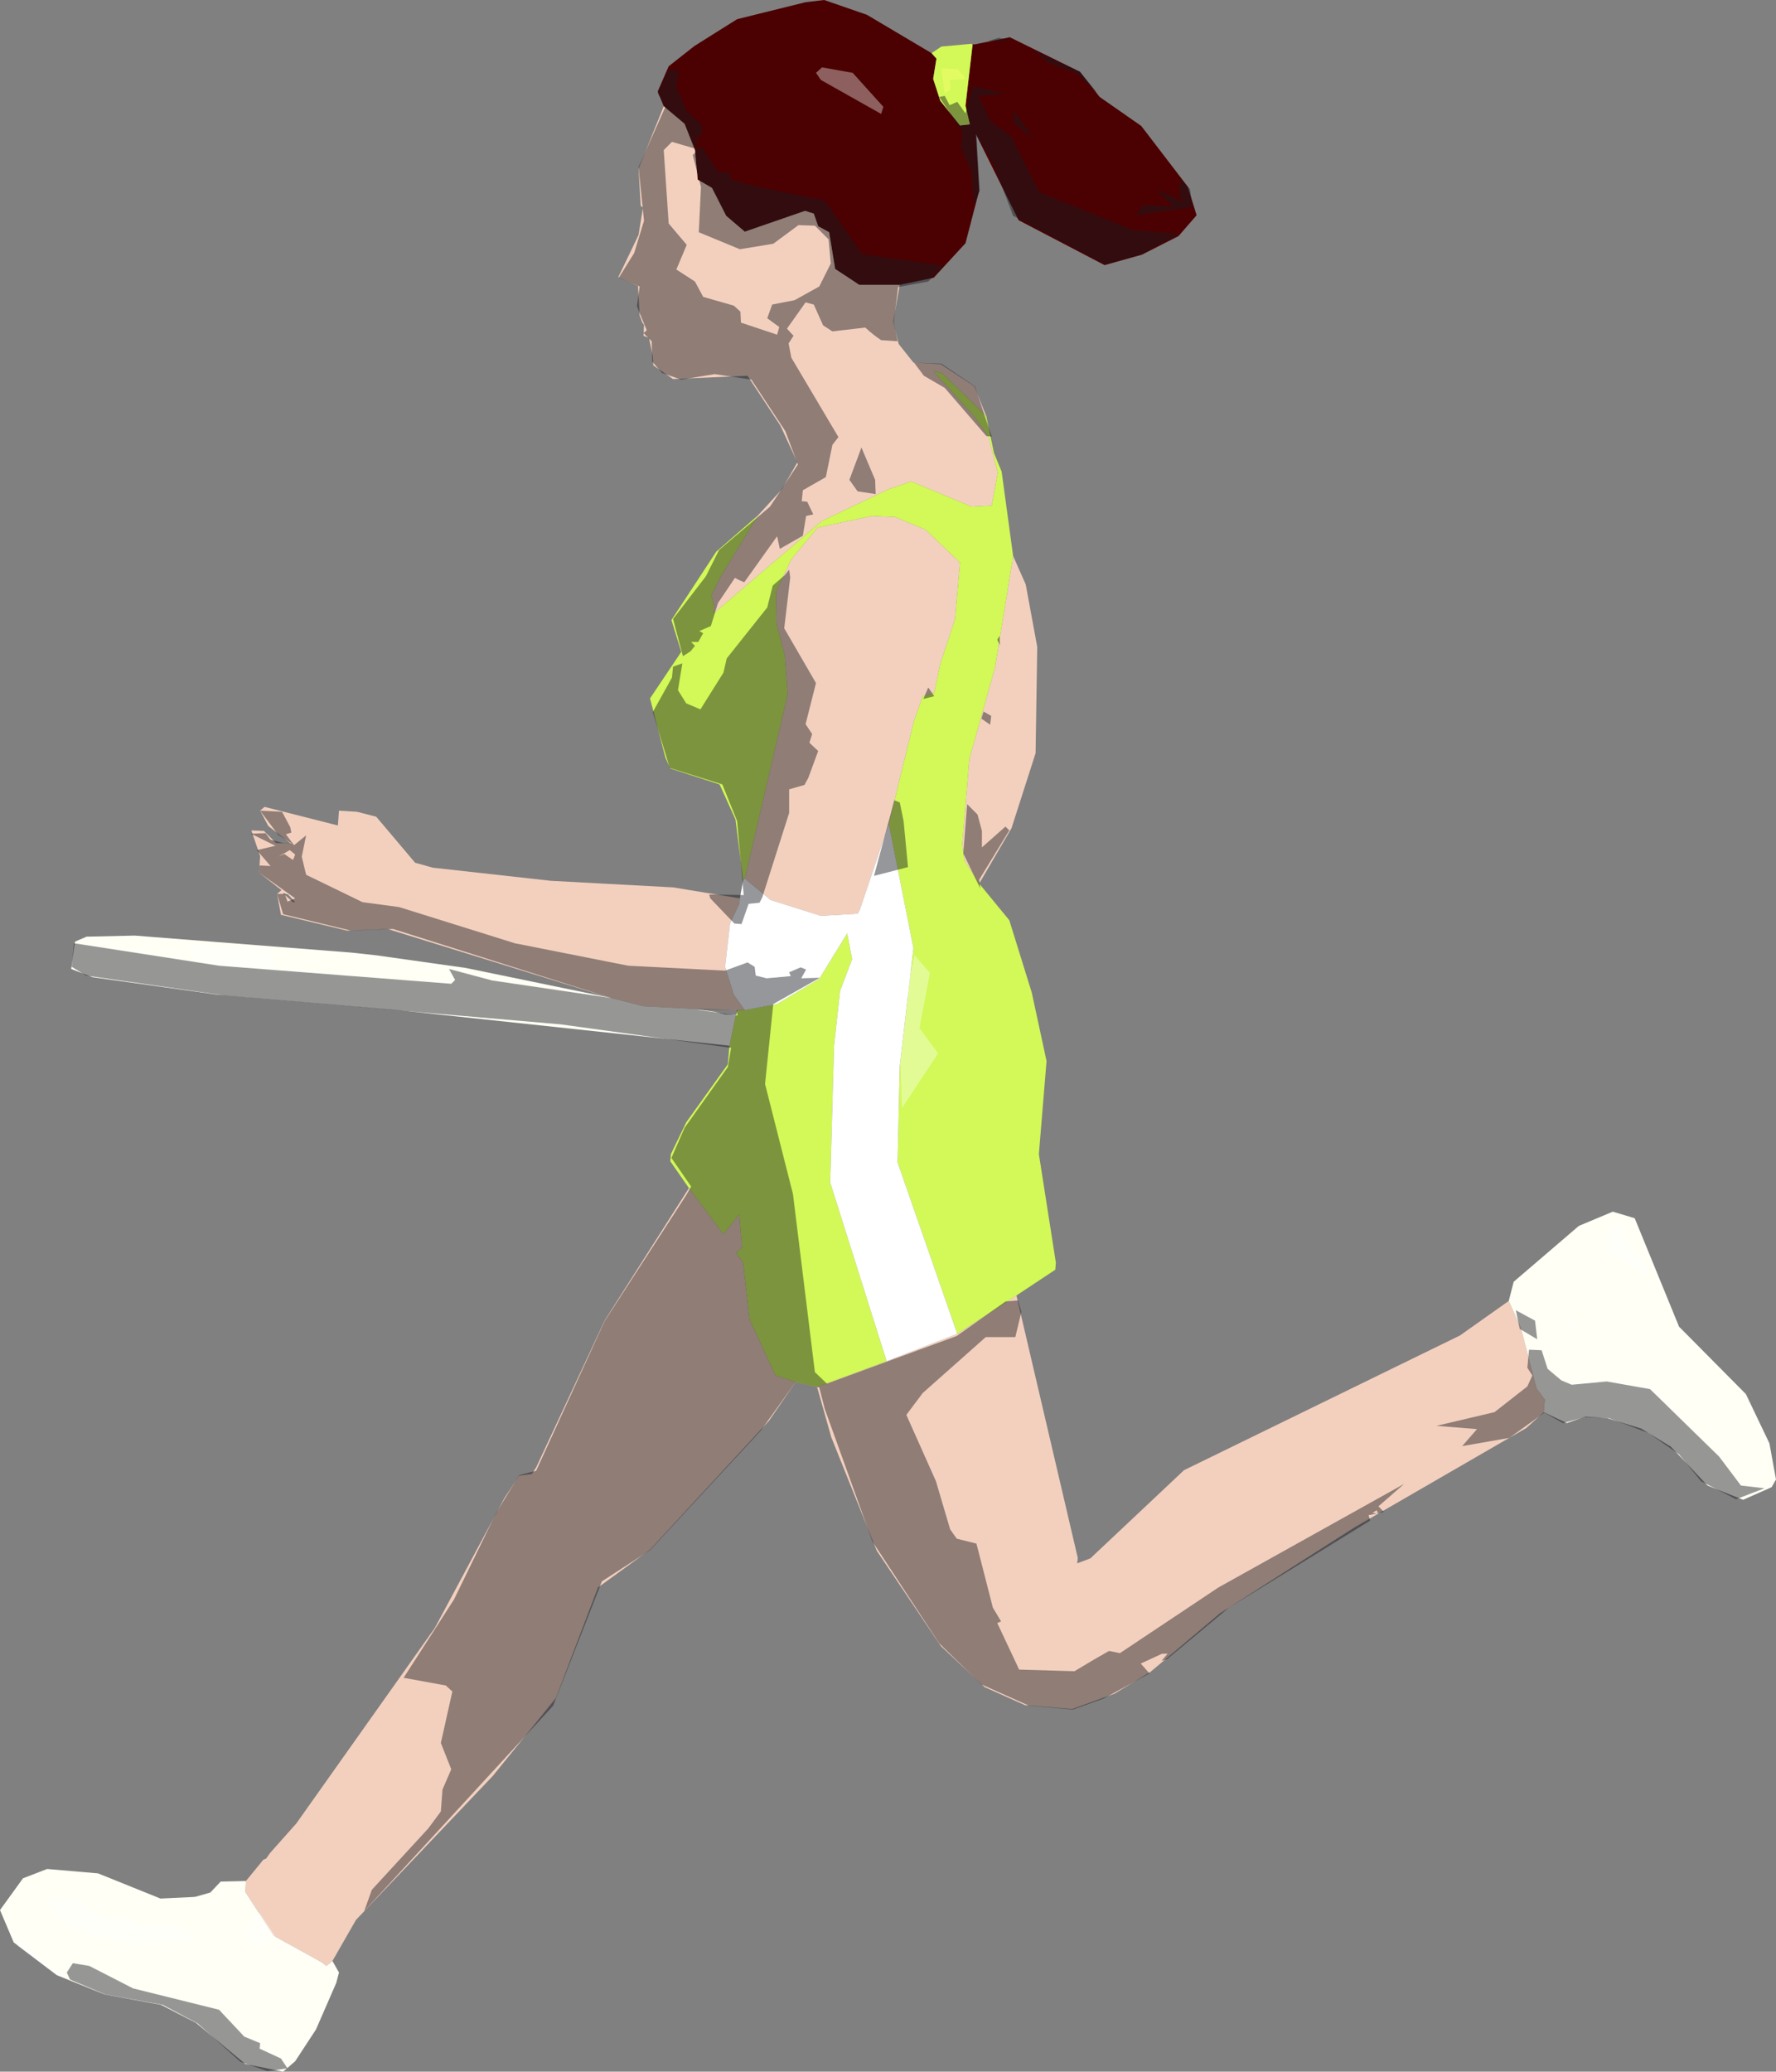
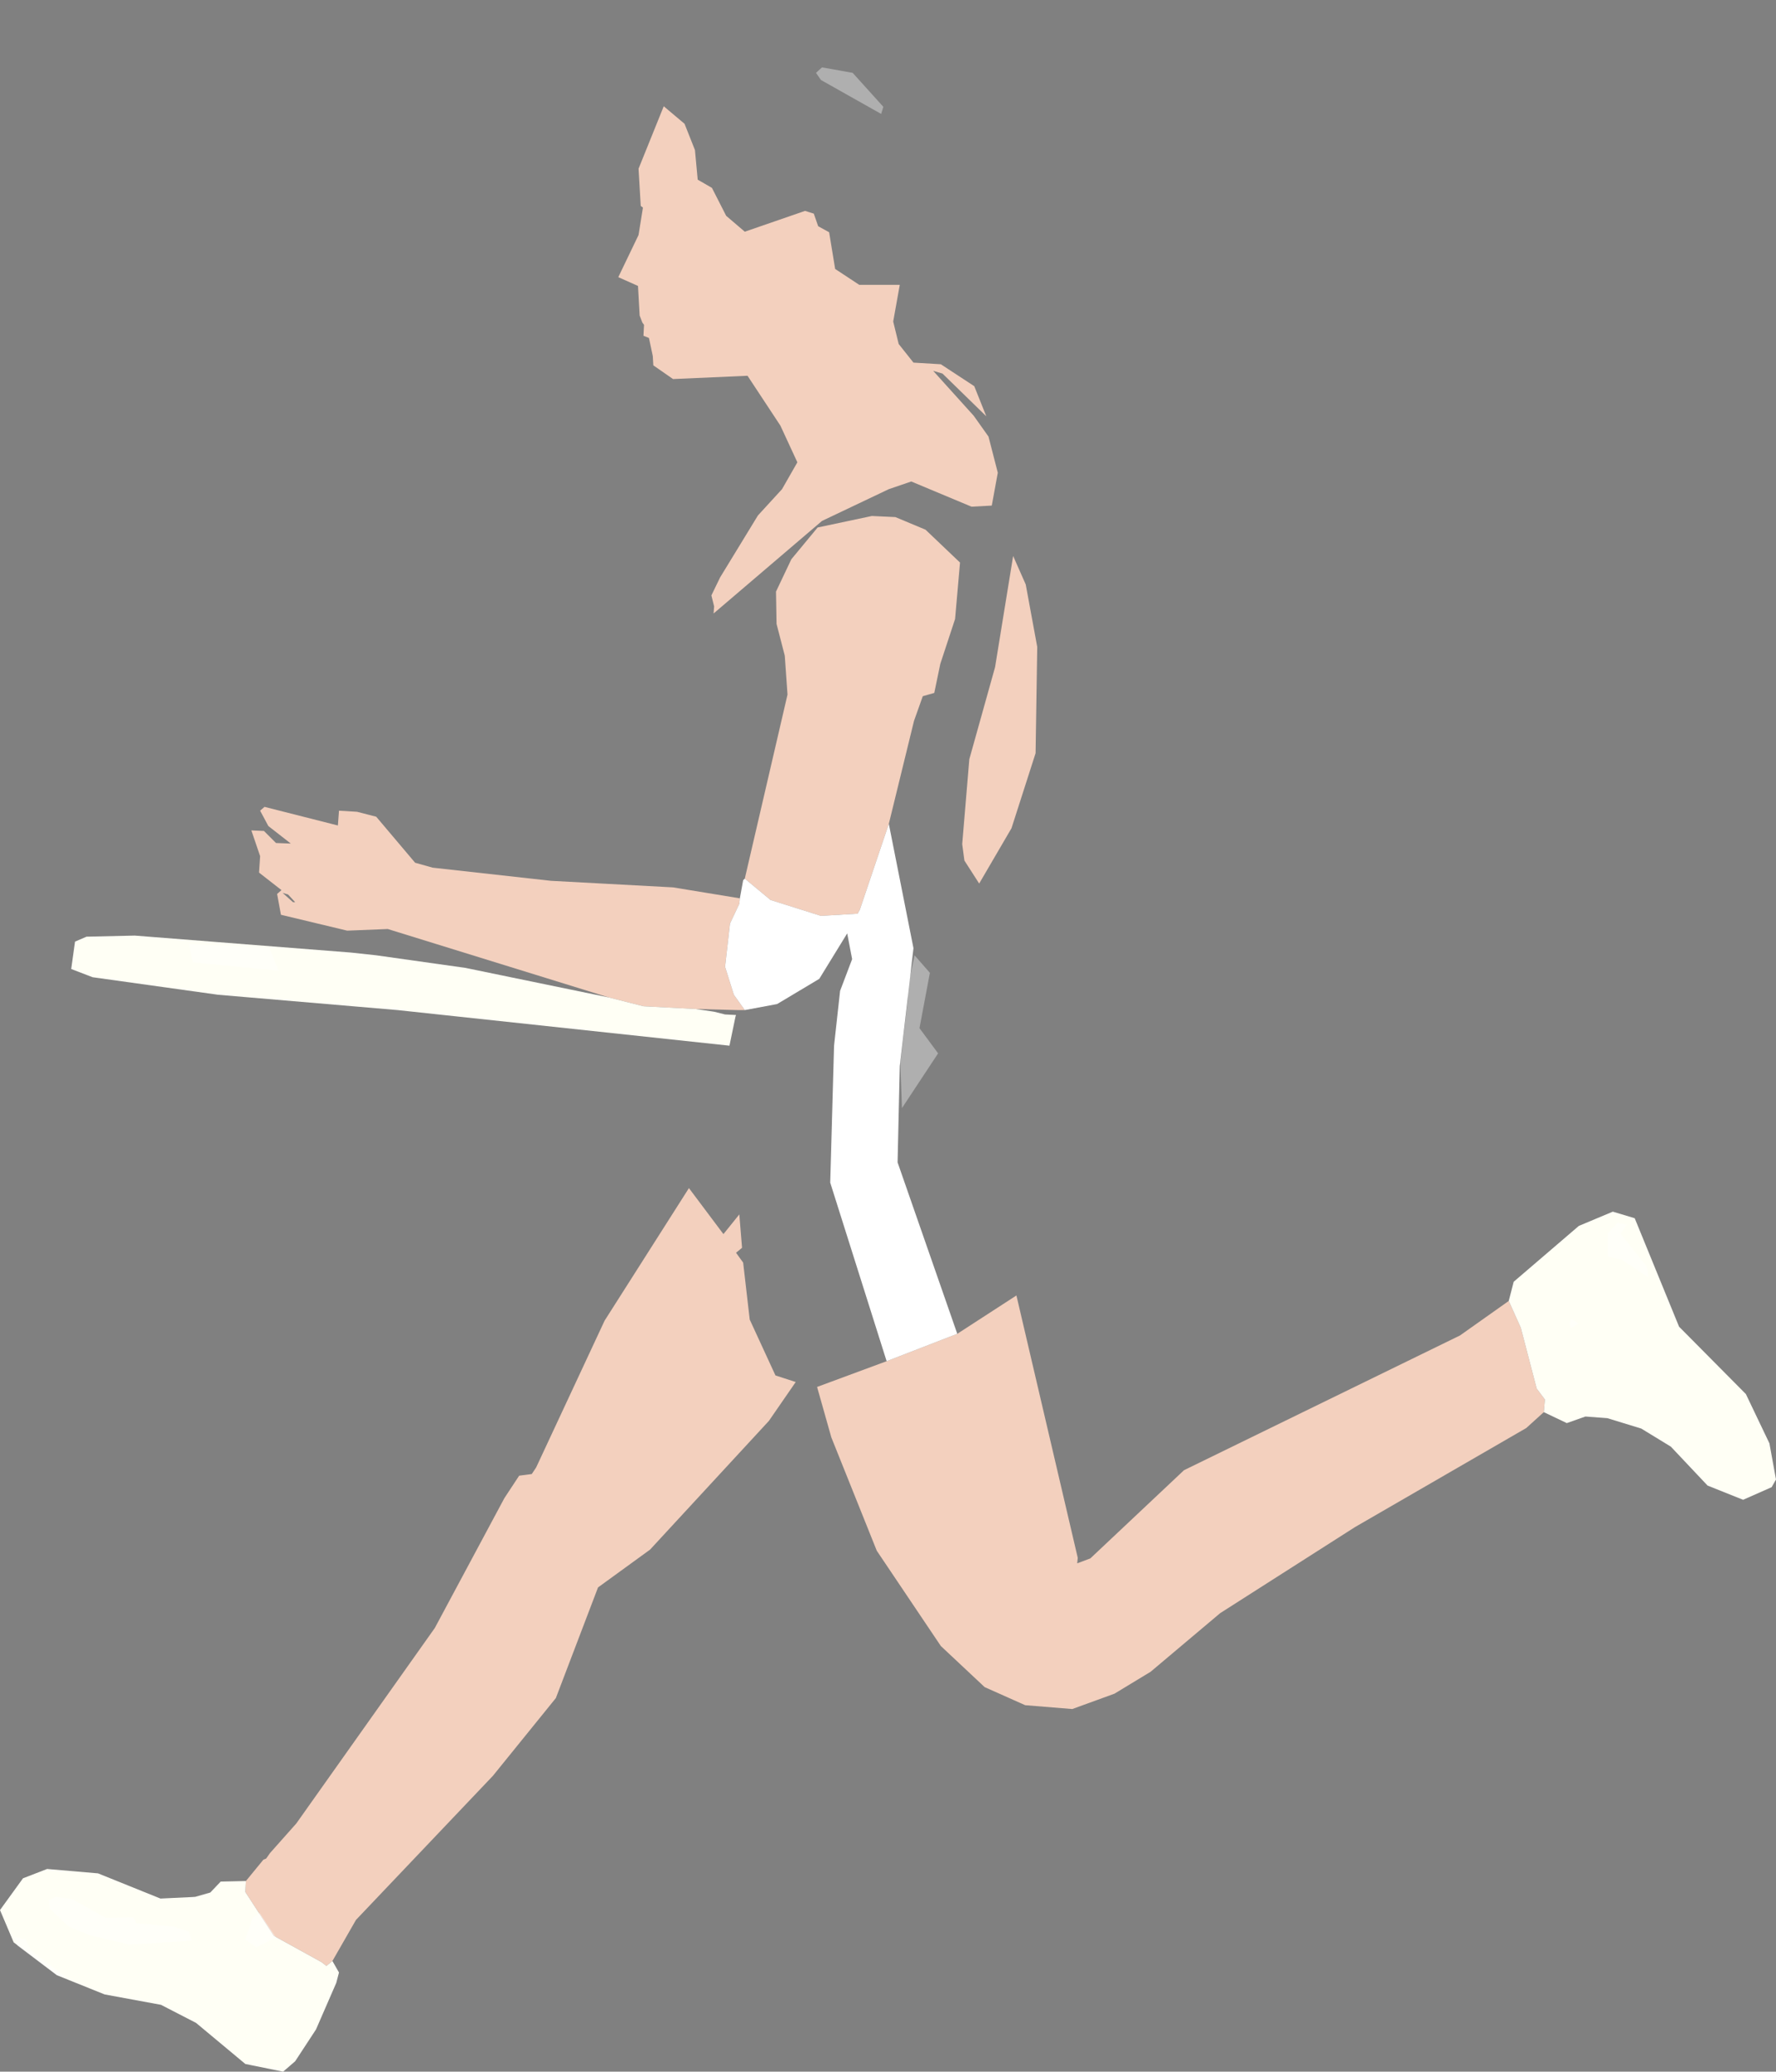
<svg xmlns="http://www.w3.org/2000/svg" height="189.1px" width="162.15px">
  <rect width="100%" height="100%" fill="#808080" stroke="none" />
  <g transform="matrix(1.0, 0.0, 0.0, 1.0, 34.2, 55.15)">
-     <path d="M54.6 -51.1 L54.8 -51.1 58.0 -51.75 64.4 -48.6 66.2 -46.3 70.0 -43.65 74.25 -38.1 75.05 -35.5 73.4 -33.6 70.05 -31.9 66.65 -30.95 58.8 -35.05 54.9 -42.9 55.2 -37.75 53.95 -32.95 51.05 -29.8 47.95 -29.15 44.25 -29.15 42.05 -30.6 41.5 -33.95 40.5 -34.5 40.1 -35.65 39.3 -35.9 33.8 -34.0 32.1 -35.45 30.8 -38.0 29.5 -38.75 29.25 -41.45 28.3 -43.85 26.4 -45.45 25.85 -46.8 26.85 -49.1 29.2 -50.95 33.1 -53.4 39.35 -54.95 41.05 -55.15 44.95 -53.8 50.85 -50.3 51.3 -49.8 51.0 -47.95 51.65 -45.95 53.45 -43.7 54.35 -43.8 53.95 -45.5 54.6 -51.1" fill="#4b0101" fill-rule="evenodd" stroke="none" />
    <path d="M47.95 -29.15 L47.35 -25.8 47.85 -23.75 49.2 -22.05 51.7 -21.9 54.75 -19.9 55.85 -17.15 51.85 -21.05 51.0 -21.3 54.7 -17.2 56.05 -15.3 56.9 -12.0 56.35 -9.0 54.5 -8.9 49.0 -11.2 46.95 -10.5 40.85 -7.6 30.95 0.85 31.0 0.2 30.75 -0.8 31.55 -2.45 35.0 -8.1 37.2 -10.5 38.6 -12.95 37.05 -16.3 34.05 -20.85 27.25 -20.55 25.45 -21.8 25.4 -22.65 25.05 -24.3 24.55 -24.5 24.6 -25.5 24.45 -25.7 24.2 -26.35 24.05 -29.05 22.25 -29.85 24.1 -33.7 24.5 -36.2 24.3 -36.35 24.1 -39.75 26.4 -45.45 28.3 -43.85 29.25 -41.45 29.5 -38.75 30.8 -38.0 32.1 -35.45 33.8 -34.0 39.3 -35.9 40.1 -35.65 40.5 -34.5 41.5 -33.95 42.05 -30.6 44.25 -29.15 47.95 -29.15 M58.3 -4.4 L59.45 -1.8 60.5 3.9 60.35 13.6 58.15 20.45 55.2 25.5 53.85 23.4 53.65 21.9 54.3 14.15 56.65 5.75 58.3 -4.4 M58.6 63.1 L64.2 87.05 64.15 87.55 65.35 87.1 73.9 79.05 99.1 66.75 103.55 63.6 104.65 66.05 106.1 71.6 106.85 72.6 106.75 73.75 105.15 75.2 89.5 84.25 77.2 92.1 70.85 97.45 67.55 99.45 63.7 100.85 59.4 100.5 55.7 98.85 51.7 95.1 45.85 86.4 41.7 76.05 40.4 71.45 46.75 69.1 53.2 66.6 58.6 63.1 M38.45 71.0 L36.0 74.55 25.15 86.3 20.4 89.75 16.55 99.85 10.8 106.95 -1.7 120.1 -3.85 123.85 -4.4 124.3 -4.85 123.95 -9.2 121.55 -11.8 117.55 -11.75 116.55 -10.15 114.6 -9.9 114.5 -9.55 114.0 -7.15 111.3 5.5 93.45 11.85 81.6 13.2 79.55 14.35 79.4 14.75 78.8 21.0 65.4 28.7 53.3 31.85 57.5 33.3 55.7 33.55 58.75 33.0 59.2 33.65 60.1 34.25 65.3 36.6 70.4 38.45 71.0 M21.4 35.9 L1.2 29.65 -2.5 29.8 -8.55 28.35 -8.9 26.45 -8.5 26.1 -10.55 24.5 -10.45 23.0 -11.25 20.65 -10.1 20.7 -9.0 21.8 -7.65 21.85 -9.7 20.25 -10.45 18.85 -10.05 18.5 -3.35 20.2 -3.25 18.85 -1.6 18.95 0.15 19.4 3.7 23.6 5.3 24.05 16.1 25.25 27.25 25.85 33.35 26.85 33.3 27.35 32.45 29.15 32.0 33.1 32.8 35.65 33.8 37.05 33.15 37.05 29.3 36.95 24.55 36.7 21.4 35.9 M33.8 25.05 L37.7 8.25 37.45 4.7 36.7 1.8 36.65 -1.15 38.05 -4.1 40.45 -7.0 45.4 -8.05 47.55 -7.95 50.3 -6.8 53.45 -3.8 53.0 1.35 51.65 5.45 51.1 8.1 50.05 8.4 49.25 10.65 46.95 20.05 44.3 27.9 44.1 28.25 40.75 28.45 36.15 27.0 33.8 25.05 M-7.45 27.2 L-7.25 27.2 -7.9 26.5 -8.4 26.35 -7.45 27.2" fill="#f3d0be" fill-rule="evenodd" stroke="none" />
-     <path d="M55.85 -17.15 L56.55 -13.8 57.25 -12.1 58.3 -4.4 56.65 5.75 54.3 14.15 53.65 21.9 53.85 23.4 55.2 25.5 57.95 28.85 60.0 35.45 61.35 41.7 60.65 50.2 62.2 60.1 62.15 60.75 58.6 63.1 53.2 66.6 47.75 50.95 47.95 42.15 49.2 31.4 46.95 20.05 49.25 10.65 50.05 8.4 51.1 8.1 51.65 5.45 53.0 1.35 53.45 -3.8 50.3 -6.8 47.55 -7.95 45.4 -8.05 40.45 -7.0 38.05 -4.1 36.65 -1.15 36.7 1.8 37.45 4.7 37.7 8.25 33.8 25.05 33.65 25.2 32.95 19.65 31.5 16.45 27.0 15.0 26.55 14.0 25.15 8.6 28.0 4.35 27.1 1.45 31.2 -4.8 35.0 -8.1 31.55 -2.45 30.75 -0.8 31.0 0.2 30.95 0.85 40.85 -7.6 46.95 -10.5 49.0 -11.2 54.5 -8.9 56.35 -9.0 56.9 -12.0 56.05 -15.3 54.7 -17.2 51.0 -21.3 51.85 -21.05 55.85 -17.15 M40.4 71.45 L38.45 71.0 36.6 70.4 34.25 65.3 33.65 60.1 33.0 59.2 33.55 58.75 33.3 55.7 31.85 57.5 28.7 53.3 27.0 50.85 27.05 50.2 28.45 47.3 32.25 42.0 32.4 40.3 32.95 37.65 33.0 37.5 33.15 37.05 33.8 37.05 36.75 36.5 40.6 34.2 43.15 30.05 43.6 32.4 42.5 35.3 41.95 40.3 41.6 52.8 46.75 69.1 40.4 71.45 M50.85 -50.3 L51.75 -50.9 54.45 -51.15 54.6 -51.1 53.95 -45.5 54.35 -43.8 53.45 -43.7 51.65 -45.95 51.0 -47.95 51.3 -49.8 50.85 -50.3" fill="#d2f957" fill-rule="evenodd" stroke="none" />
    <path d="M33.35 26.85 L33.65 25.2 33.8 25.05 36.15 27.0 40.75 28.45 44.1 28.25 44.3 27.9 46.95 20.05 49.2 31.4 47.95 42.15 47.75 50.95 53.2 66.6 46.75 69.1 41.6 52.8 41.95 40.3 42.5 35.3 43.6 32.4 43.15 30.05 40.6 34.2 36.75 36.5 33.8 37.05 32.8 35.65 32.0 33.1 32.45 29.15 33.3 27.35 33.35 26.85" fill="#ffffff" fill-rule="evenodd" stroke="none" />
    <path d="M103.55 63.6 L104.0 61.85 109.95 56.75 113.05 55.45 115.05 56.05 119.1 65.95 125.2 72.1 127.35 76.6 127.95 79.9 127.55 80.6 124.95 81.75 121.7 80.45 118.35 76.9 115.65 75.25 112.55 74.3 110.55 74.15 108.85 74.75 106.75 73.75 106.85 72.6 106.1 71.6 104.65 66.05 103.55 63.6 M-3.85 123.85 L-3.25 124.9 -3.5 125.85 -5.35 130.1 -7.25 133.0 -8.35 133.95 -11.8 133.25 -16.3 129.5 -19.5 127.85 -24.65 126.9 -29.0 125.15 -32.95 122.15 -34.2 119.2 -32.1 116.3 -29.9 115.45 -25.25 115.85 -19.55 118.15 -16.4 118.0 -15.0 117.6 -14.05 116.6 -11.75 116.55 -11.8 117.55 -9.2 121.55 -4.85 123.95 -4.4 124.3 -3.85 123.85 M32.4 40.3 L2.1 37.05 -14.3 35.65 -25.75 34.05 -27.7 33.3 -27.35 30.8 -26.3 30.35 -21.9 30.25 -2.15 31.8 0.15 32.05 8.3 33.2 21.4 35.9 24.55 36.7 29.3 36.95 31.0 37.2 32.0 37.45 33.0 37.5 32.95 37.65 32.4 40.3" fill="#fffff5" fill-rule="evenodd" stroke="none" />
-     <path d="M51.75 -48.9 L53.25 -48.85 54.0 -47.95 52.5 -47.85 52.6 -47.0 52.05 -46.6 51.75 -48.9" fill="#ffff75" fill-opacity="0.369" fill-rule="evenodd" stroke="none" />
    <path d="M109.25 65.25 L109.95 65.65 109.2 66.1 109.1 65.6 109.25 65.25 M112.6 59.55 L112.6 57.4 113.5 56.45 114.35 56.65 113.75 57.45 116.15 60.45 116.3 61.45 113.9 59.85 112.6 59.55 M-32.9 121.65 L-31.9 121.85 -31.35 122.9 -28.05 125.4 -29.0 125.15 -32.6 122.45 -32.9 121.65 M-24.55 119.9 L-22.05 119.85 -21.75 120.4 -18.4 120.7 -16.95 121.15 -16.7 122.0 -22.4 122.35 -26.0 121.5 -27.95 120.7 -29.65 119.1 -29.75 118.3 -29.1 118.0 -27.6 118.2 -24.55 119.9 M-17.2 118.1 L-16.4 118.0 -16.2 118.3 -17.2 118.1 M-16.95 31.0 L-9.6 31.4 -8.75 33.45 -16.6 32.7 -16.95 31.0 M49.3 32.05 L50.7 33.65 49.75 38.7 51.45 41.0 48.15 46.0 48.0 41.85 48.7 35.85 48.25 34.95 48.8 34.35 49.3 32.05 M40.85 -49.0 L43.65 -48.5 46.45 -45.4 46.25 -44.75 40.75 -47.85 40.3 -48.5 40.85 -49.0 M-11.15 119.95 L-10.5 119.45 -9.0 121.7 -10.8 122.6 -11.8 121.9 -11.15 119.95" fill="#ffffff" fill-opacity="0.369" fill-rule="evenodd" stroke="none" />
-     <path d="M56.0 -51.4 L57.0 -51.7 58.1 -51.45 56.0 -51.4 M61.45 -49.45 L60.25 -50.5 64.4 -48.6 65.95 -46.7 64.1 -48.45 Q62.75 -48.9 61.45 -49.45 M31.4 -39.4 L32.4 -39.45 32.5 -38.8 34.5 -38.2 41.1 -36.85 44.5 -31.95 51.95 -30.9 50.55 -29.45 47.8 -28.95 47.4 -25.75 47.75 -24.0 46.25 -24.1 Q45.5 -24.6 44.8 -25.25 L41.8 -24.9 40.95 -25.45 40.1 -27.35 39.35 -27.55 37.65 -25.15 38.25 -24.5 37.8 -23.8 38.05 -22.5 42.35 -15.25 41.8 -14.55 41.2 -11.6 39.1 -10.4 39.0 -9.4 39.5 -9.35 40.05 -8.2 39.4 -8.05 39.1 -6.25 37.0 -5.05 36.75 -6.2 33.75 -2.0 Q33.35 -2.15 32.9 -2.4 L31.35 -0.1 30.7 2.0 29.65 2.45 30.0 2.65 29.55 3.45 28.9 3.45 29.25 3.8 28.85 4.3 28.15 4.75 27.25 1.35 30.25 -2.55 31.45 -4.95 36.1 -8.9 38.65 -12.75 37.5 -15.8 34.4 -20.5 31.05 -21.0 28.0 -20.5 26.25 -21.1 25.35 -22.15 25.3 -24.0 24.55 -24.75 24.85 -25.0 23.95 -27.2 24.2 -29.0 22.3 -29.8 23.7 -32.05 24.6 -35.0 24.1 -39.9 26.55 -45.4 25.85 -46.65 26.8 -48.75 27.8 -48.7 27.55 -47.2 28.5 -45.0 29.9 -43.7 29.85 -42.7 29.0 -42.6 29.65 -42.25 29.1 -41.95 29.95 -41.6 31.4 -39.4 M36.4 -32.9 L33.35 -32.4 29.6 -33.95 29.8 -38.1 29.05 -41.0 29.55 -41.5 27.15 -42.2 26.4 -41.45 26.85 -34.75 28.5 -32.8 27.55 -30.55 29.25 -29.45 30.0 -28.05 32.8 -27.25 33.4 -26.7 33.45 -25.7 36.75 -24.6 36.95 -25.3 35.85 -26.1 36.3 -27.35 38.35 -27.75 40.6 -29.0 41.65 -31.1 41.45 -33.3 40.2 -34.55 38.7 -34.6 36.4 -32.9 M45.75 -10.05 L44.1 -10.3 43.35 -11.35 44.45 -14.3 45.7 -11.35 45.75 -10.05 M37.95 -2.45 L37.4 2.2 40.3 7.2 39.35 10.95 39.95 11.85 39.7 12.65 40.5 13.4 39.6 15.85 39.25 16.5 37.85 16.9 37.85 19.05 35.4 26.75 35.15 27.25 34.15 27.35 33.5 29.2 32.85 29.15 30.65 26.85 30.55 26.5 33.7 26.55 33.1 19.8 31.75 16.45 26.95 14.95 25.4 9.85 27.15 6.7 27.25 5.7 28.1 5.4 27.7 7.85 28.45 9.05 29.75 9.6 31.85 6.25 32.15 4.95 35.85 0.3 36.35 -1.7 37.45 -2.65 37.85 -3.15 37.95 -2.45 M70.05 -31.95 L66.7 -31.0 58.3 -35.45 56.55 -40.05 54.95 -42.9 55.25 -37.75 54.75 -36.45 54.5 -39.45 53.55 -41.65 53.65 -43.15 51.55 -46.3 52.05 -46.4 52.5 -45.55 53.2 -45.85 53.95 -44.8 54.65 -47.3 57.55 -46.6 55.1 -46.4 56.25 -44.05 58.1 -42.75 60.7 -37.6 69.25 -34.15 73.45 -33.8 70.05 -31.95 M52.05 -19.75 L50.15 -20.85 49.25 -22.05 51.75 -21.95 54.8 -19.9 56.35 -15.3 55.85 -15.35 52.05 -19.75 M58.35 -43.9 L58.3 -45.1 60.25 -42.45 58.35 -43.9 M73.85 -36.75 L73.5 -37.3 73.5 -38.8 74.45 -37.9 74.65 -36.25 69.55 -35.5 70.15 -36.45 72.95 -36.3 71.25 -37.9 73.85 -36.75 M108.35 70.85 L109.3 71.25 112.5 70.95 116.45 71.65 122.75 77.8 124.75 80.45 126.9 80.7 124.3 81.7 121.1 80.05 119.1 77.6 116.3 75.65 112.7 74.3 110.5 74.2 108.5 74.75 106.8 73.8 103.6 76.1 99.3 76.85 100.65 75.3 96.95 75.0 102.25 73.75 105.25 71.4 105.7 70.4 105.25 69.7 105.4 68.05 106.55 68.1 107.1 69.8 108.35 70.85 M105.95 65.4 L106.15 67.1 104.55 66.15 104.2 64.45 105.95 65.4 M91.65 82.35 L92.15 82.85 91.6 83.0 91.5 82.7 91.1 82.95 91.55 83.0 90.75 83.15 90.9 83.65 78.0 91.6 72.35 96.3 71.85 96.45 72.4 95.8 71.9 95.8 69.95 96.7 70.75 97.6 66.55 99.9 63.75 100.9 59.75 100.55 55.4 98.6 51.55 94.85 45.45 85.55 41.1 73.45 40.6 71.5 38.45 71.0 35.25 75.45 25.15 86.35 20.75 89.2 16.3 100.55 -0.95 119.3 -0.25 117.35 4.9 111.75 6.05 110.2 6.2 108.2 7.0 106.35 6.05 103.95 7.1 99.25 6.5 98.7 2.65 98.0 7.25 90.85 11.1 82.95 13.2 79.5 14.75 79.1 21.0 65.45 28.45 53.95 28.9 53.15 27.1 50.55 28.3 47.8 32.25 42.25 32.55 40.5 16.95 38.35 -13.8 35.7 -26.35 33.9 -27.65 33.1 -27.45 30.95 -14.2 33.0 7.0 34.65 7.35 34.3 6.8 33.3 10.75 34.35 21.6 35.95 1.7 29.65 -2.15 29.8 -8.35 28.3 -8.9 26.45 -8.2 26.45 -7.95 27.15 -7.25 26.85 -10.55 24.5 -10.5 23.85 -9.5 23.9 -10.75 22.45 -9.05 22.05 -11.3 20.95 -9.95 20.9 -9.5 21.5 -8.35 21.8 -7.55 21.85 -8.8 21.05 -10.45 18.85 -8.45 18.95 -7.7 20.35 -7.6 20.85 -8.1 21.0 -7.35 22.0 -6.25 21.1 -6.65 23.05 -6.25 24.7 -1.1 27.2 2.25 27.65 12.8 30.95 23.15 33.0 32.0 33.45 34.05 32.7 34.7 33.1 34.8 33.9 35.8 34.15 38.0 33.95 37.85 33.6 38.9 33.15 39.4 33.35 38.95 34.15 40.65 34.1 36.4 36.5 35.65 43.8 38.2 53.85 40.2 70.1 41.3 71.15 53.15 66.8 57.6 63.65 58.75 63.55 59.05 64.6 58.5 66.9 55.8 66.9 50.05 72.0 48.55 74.0 51.25 80.05 52.55 84.45 53.15 85.3 54.95 85.75 56.45 91.6 57.2 92.85 56.85 93.0 58.85 97.25 63.9 97.4 Q65.45 96.45 67.05 95.55 L68.05 95.75 77.05 89.75 94.0 80.3 91.65 82.35 M48.3 19.8 L48.7 24.0 45.6 24.8 47.45 17.9 47.95 18.1 48.3 19.8 M53.75 22.75 L54.1 18.25 55.05 19.2 55.45 20.7 55.45 22.2 57.6 20.3 57.95 20.65 55.2 25.15 55.3 25.95 53.75 22.75 M51.1 8.4 L50.1 8.65 50.55 7.6 51.1 8.4 M56.3 10.2 L56.2 11.0 55.4 10.45 55.6 9.8 56.3 10.2 M56.85 3.25 L57.05 2.9 57.1 3.75 56.85 3.25 M33.15 37.55 L33.05 37.05 29.35 37.0 33.15 37.55 M-7.25 22.85 L-7.75 22.45 -8.8 23.05 -8.25 22.8 -7.45 23.35 -7.25 22.85 M-27.55 124.05 L-26.05 124.3 Q-24.0 125.35 -22.05 126.35 L-14.2 128.3 -11.9 130.75 -10.45 131.35 -10.5 131.85 -8.55 132.75 -7.95 133.65 -9.8 133.9 -12.25 133.05 -16.15 129.55 -19.35 127.85 -24.6 126.9 -27.8 125.55 -28.1 124.9 -27.55 124.05" fill="#171a20" fill-opacity="0.451" fill-rule="evenodd" stroke="none" />
  </g>
</svg>